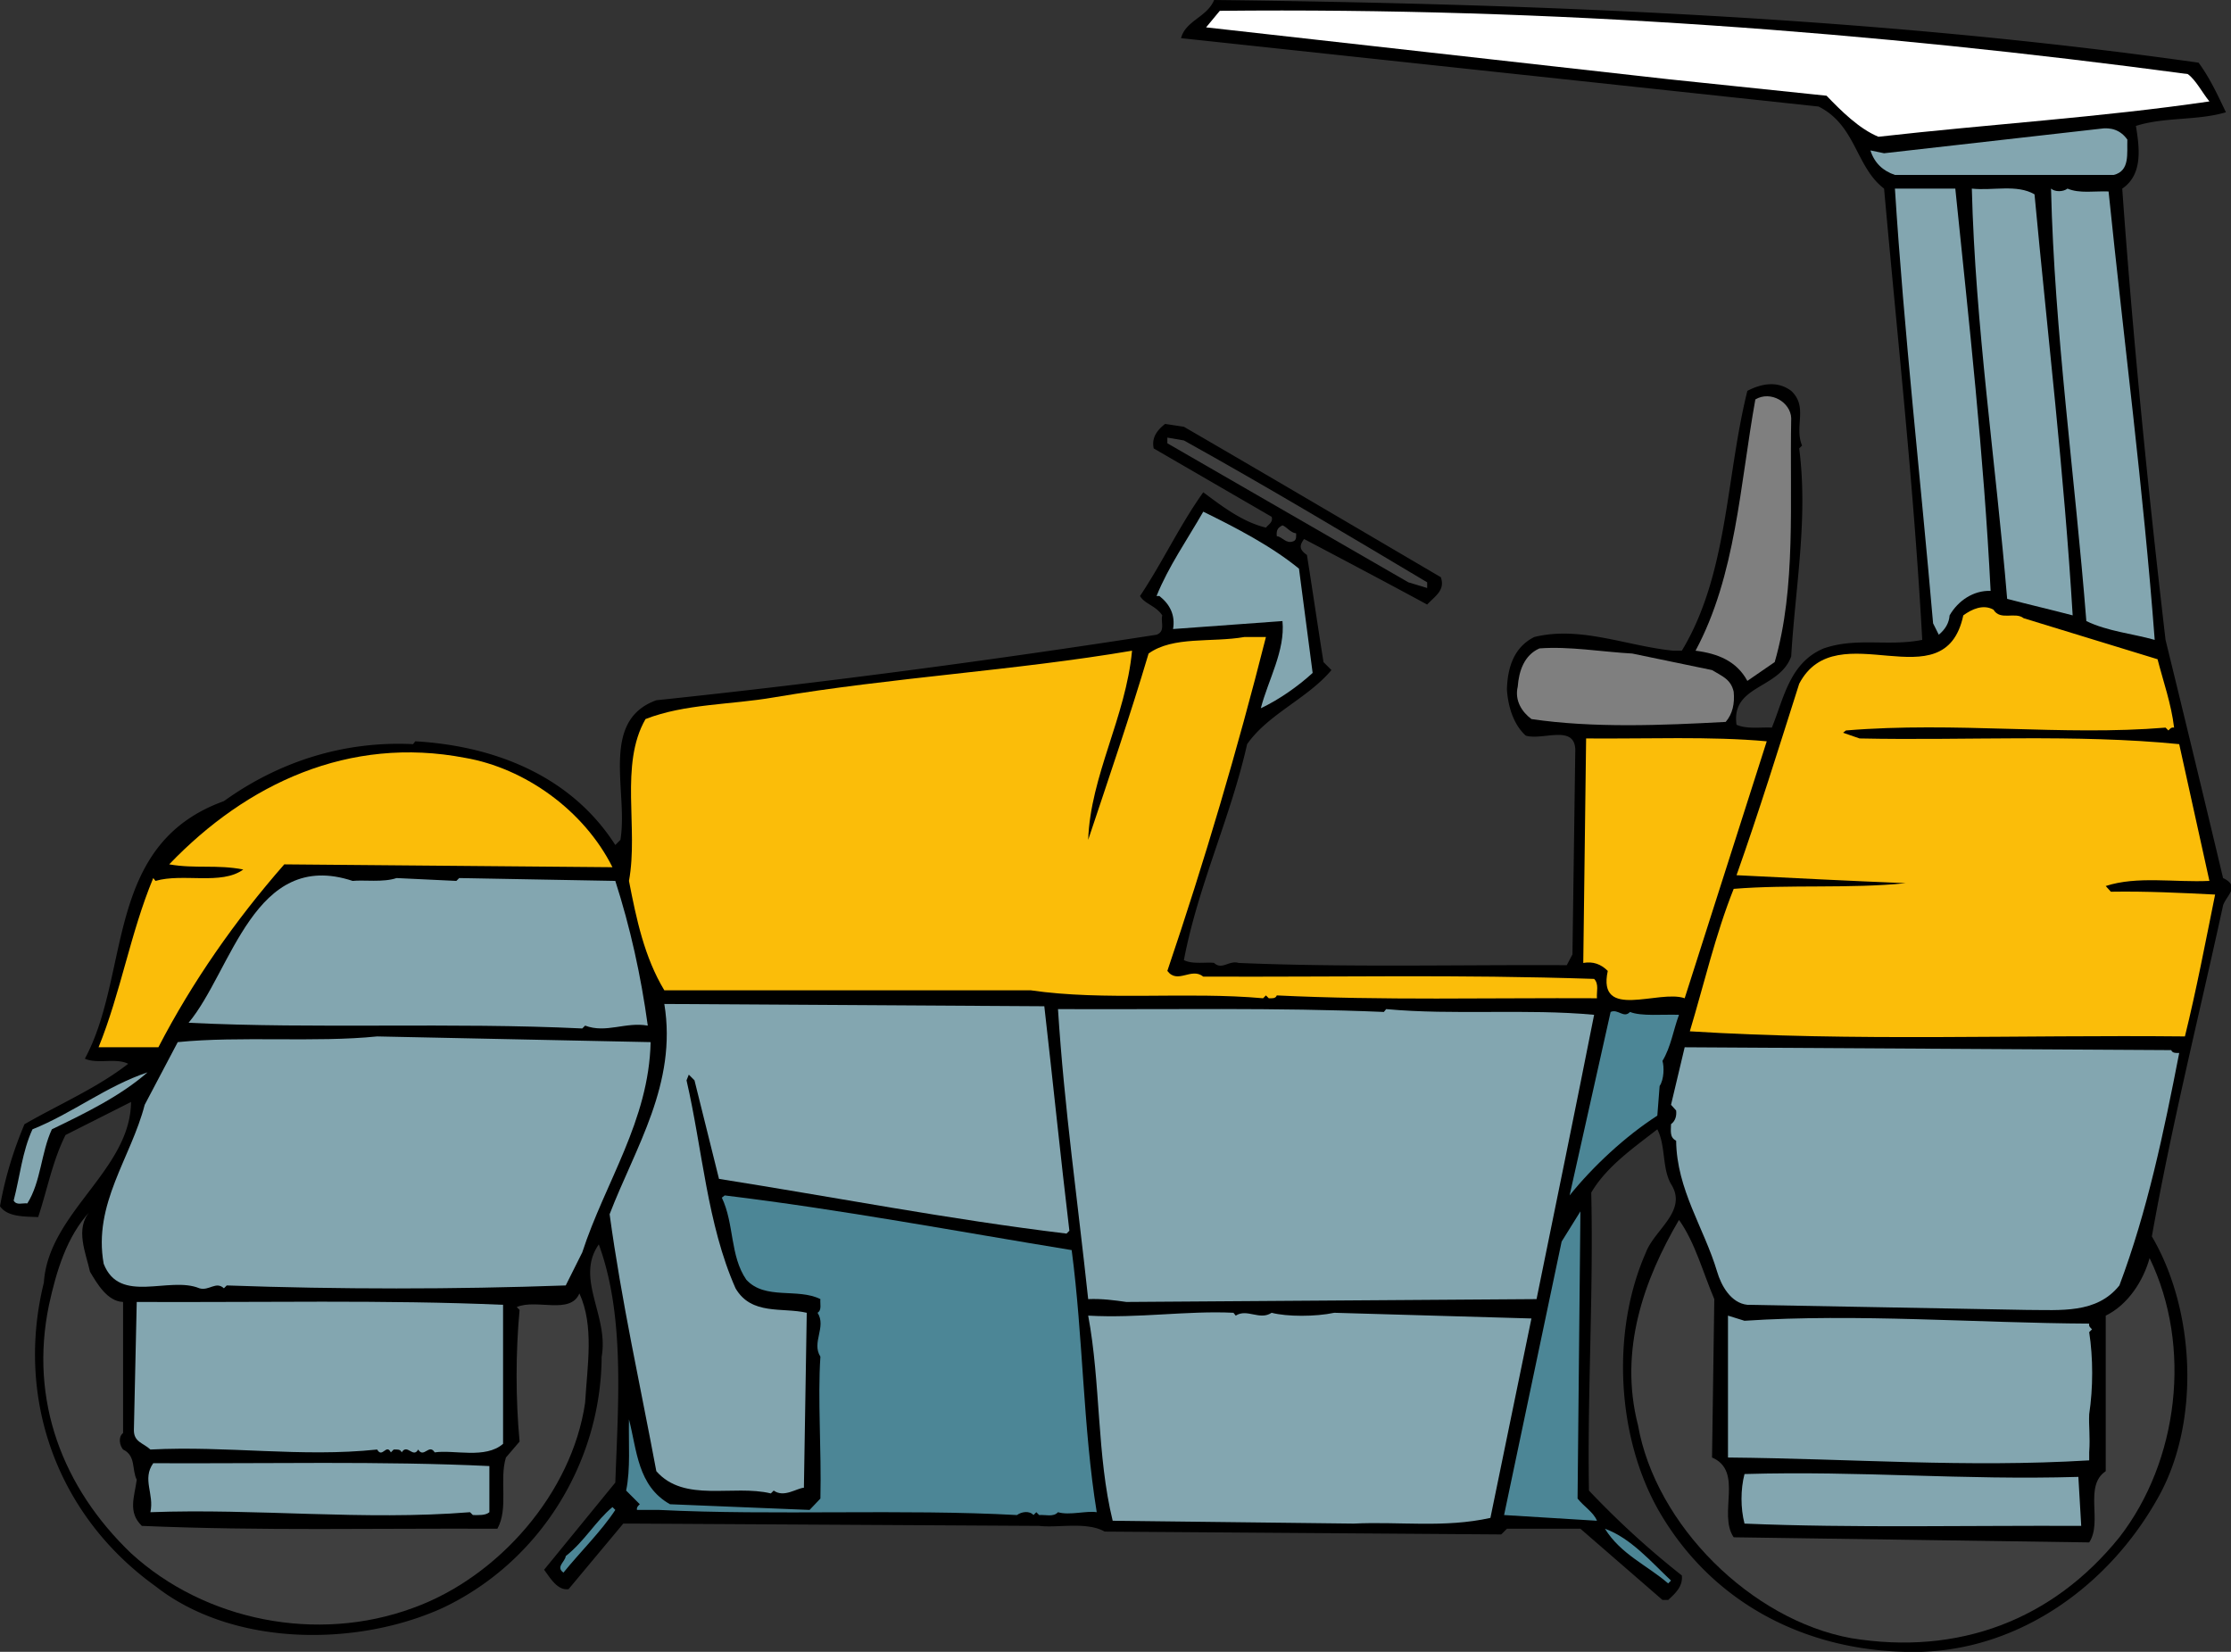
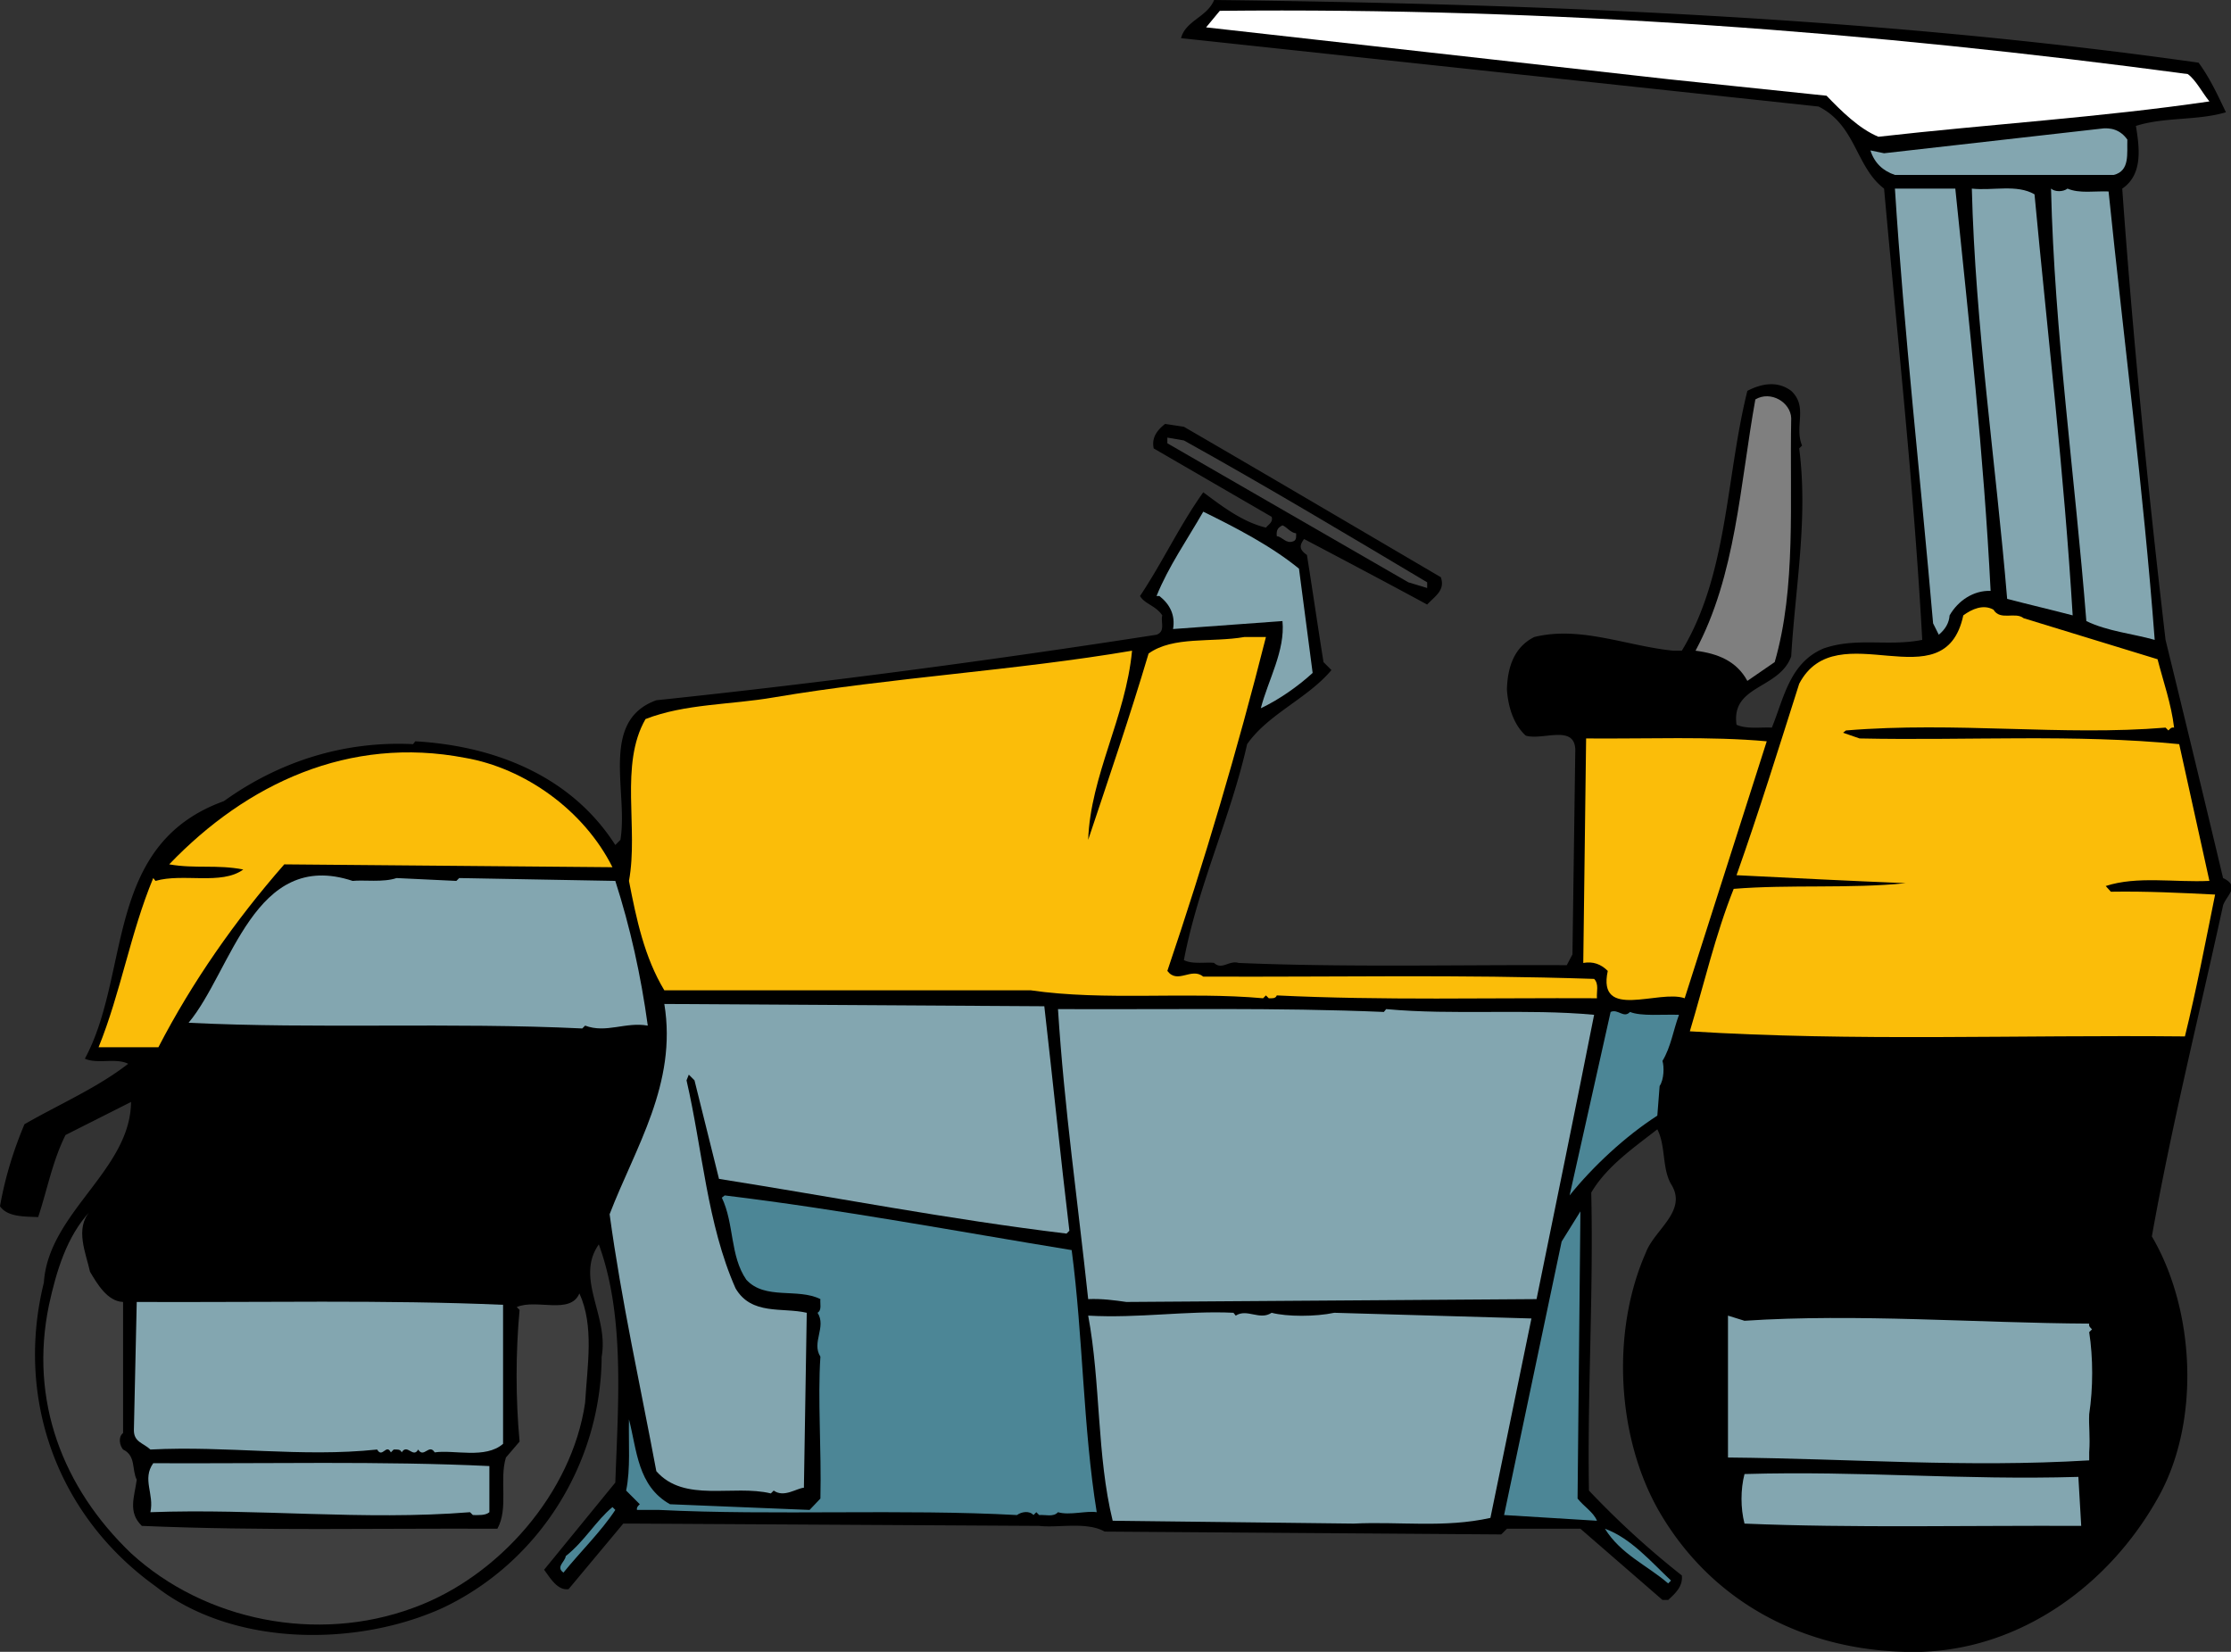
<svg xmlns="http://www.w3.org/2000/svg" width="391.59" height="289.898">
  <rect width="100%" height="100%" fill="#333333" stroke="none" />
  <defs>
    <clipPath id="a">
      <path d="M0 0h391.59v289.898H0Zm0 0" />
    </clipPath>
  </defs>
  <g clip-path="url(#a)">
    <path d="M385.898 11c2 2.7 3.403 5.8 4.801 8.7-5 1.5-10.8.8-15.8 2.402.601 3.699 1.3 8.5-2.399 11 1.898 26.699 4.602 53.5 7.602 79.199a6431.453 6431.453 0 0 1 10.097 41.8c3.102 1.5.602 3 0 4.797-4.199 19.301-9 38.403-12.5 58.102 7.602 12.898 8.602 32.7 1 46-8.597 15.3-24 26.3-41.3 26.898-18.899.5-36.297-7.699-46.098-24.5-7.5-12.898-8.602-31.597-2.403-45.597 1.5-4 7.403-7.301 4.403-12-1.602-2.801-.903-6.7-2.403-9.602-4.097 3.2-8.898 6.5-11.597 11.102.398 18.3-.7 35-.403 52.3A151.708 151.708 0 0 0 295.2 276.5c.2 1.898-1.097 3.102-2.398 4.3h-1l-14.403-12.5H264.5l-1 1-69.602-.5c-3.199-1.8-8.296-.6-11.5-1l-71.097-.402h-1.903l-9.597 11.5c-2 .301-3.301-2.097-4.301-3.398l12.5-15.3c.5-14 1.7-29.302-2.898-41.802-4.204 6 1.796 12.5.5 19.704-.102 18.5-10.801 36-27.903 44.097-15.199 6.903-36.898 6.801-50.398-3.8-17.403-12.5-24.602-33.098-19.602-53.297C8.5 212.8 22.9 205.398 23 193.398L11.5 199.2c-2.3 4.602-3.2 9.602-4.8 14.403-2.4-.102-5.4 0-6.7-1.903.898-5.097 2.398-9.898 4.3-14.398 6.098-3.5 12.802-6.403 18.2-10.602-2.2-1.097-5.398.102-7.602-.898 8.102-15 3.301-37.602 24.403-45.2 9.597-6.902 21-10.601 33.199-10l.398-.5c13.801.797 27.301 6 35.102 18.2l.898-.903c1.403-8.398-3.699-20.898 6.301-24.5 29.5-3.097 58.801-7 87.801-11.5 1.602-.597.7-2.199 1-3.398-1.102-1.7-3.102-2-3.898-3.398 4-6 6.898-12.301 11.097-18.204 3.5 2.602 6.903 5.204 11 6.204.5-.602 1.301-1 1-1.903l-20.699-12c-.398-1.898.602-3.199 2-4.3l3.3.5c15 8.703 30.098 17.601 45.098 26.402.801 2.3-1 3.3-2.398 4.8-7.2-3.902-14.398-7.703-21.602-11.5-.898 1.2-.796 1.899.5 2.797 1 6.301 1.903 12.5 2.903 18.801l1.398 1.403c-4.199 5-11.097 7.699-14.8 13C216 143.5 210.3 155.398 207.8 168.5c1.5.8 4.097.3 5.3.5 1.399 1.3 2.598-.5 4.297 0 19 .8 38.403.3 57.602.398l1-1.898.5-36c-.2-4.398-5.8-1.5-8.7-2.398-2.1-1.903-3.1-5-3.3-8.102.102-3.8 1.2-7.398 4.8-9.2 8.098-2 16.302 1.598 24.4 2.4h1.5c8.1-13.4 7.698-30.302 11.5-45.598 2.5-1.301 5.3-1.801 7.698 0 3 2.796.5 6.199 1.903 9.597l-.5.5c1.597 12.403-.7 24.403-1.403 36.5-2.097 5.801-10.597 5-9.597 12 1.8.801 4.199.403 6.199.5 2.102-5.097 3.102-11.398 9.102-13.898 5.796-2 11.296-.301 17.296-1.5-1.5-27.2-4.296-52.301-6.699-79.2-5-3.8-4.898-11.101-11.5-14.402l-111.898-12C208.1 3.602 211.898 3 213.1 0c58.797.7 117 3.102 172.797 11" />
  </g>
  <path fill="#fff" d="M384 13c1.398 1 2.5 3.2 3.8 4.8-19.1 2.802-38.698 4-58.1 6.2-3.4-1.398-6.598-4.602-9.098-7.2L292.8 13.899l-81.102-9.097 2.403-2.903C272.5 1.301 328.8 5.602 384 13" />
  <path fill="#83a6b0" d="M373.398 24.5c-.097 2.398.5 5.5-2.398 6.2h-38.398C330.5 30 329 28.601 328.3 26.397l2.398.5 37.903-4.296c1.898-.301 3.597.199 4.796 1.898M343.2 33.102c2.402 23.398 5 46.699 6.198 70.597-3-.097-5.699 1.7-7.199 4.301-.097 1.3-.699 2.398-1.898 3.398l-1-2c-2.2-25.398-5.102-51.097-6.7-76.296H343.2m13.902 1C359.398 58.699 362.3 83 363.8 108c-3.801-1-7.7-1.898-11.5-2.898-2-24-5.602-48-6.2-72 3.7.398 7.899-.801 11 1m5.798-1c2.102.898 4.801.398 7.204.5 2.699 26.296 6.097 52.199 8.097 78.699-3.898-1.102-8.3-1.5-12-3.301-2-25.398-5.597-50.602-6.199-75.898.7.597 2.102.597 2.898 0" />
  <path fill="#7f7f7f" d="M314.398 73.398c-.296 14.602.903 29.704-2.898 42.801l-4.8 3.301c-1.9-3.5-5.2-4.8-9.098-5.3 7.097-13.2 7.796-29.098 10.5-44.098 2.699-1.602 6.199.5 6.296 3.296" />
  <path fill="#3f3f3f" d="M207.8 77.3c14.4 8 28.598 16.5 42.7 24.9v1l-3.3-1-42.302-24.4v-1l2.903.5" />
  <path fill="#83a6b0" d="m228 99.8 2.398 18.302c-2.5 2.296-5.898 4.699-9.097 6.199 1.3-5 4.3-10.102 3.8-15.301l-19.203 1.398c.403-2.398-.5-4.296-2.398-5.796h-.5c2.102-5.204 5.398-9.903 8.2-14.801 5.698 2.8 11.902 6 16.8 10" />
  <path fill="#3f3f3f" d="M227.5 93.602c0 .5.102 1.199-.5 1.398-1.3.5-1.898-.8-2.898-.898-.102-1.102.199-1.5 1-1.903.796.301 1.398 1.301 2.398 1.403" />
  <path fill="#fbbd09" d="M378.7 115.7c1 3.902 2.402 7.8 2.902 12-.5-.098-.704.198-1 .5l-.5-.5c-18.102 1.5-36.801-1.098-56.102.5l-.5.402 2.898 1c18.704.398 38-.801 56.102 1l5.3 24c-6.1.296-12.698-.903-18.198.898l.898 1c6.3-.102 12.3.2 18.3.5-1.698 8.398-3.3 16.8-5.3 24.898-29.5-.296-58 .903-86.898-.898 2.5-8.3 4.5-17 7.699-25 9.8-.8 20.398 0 30.199-1-9.898-.398-19.8-.898-29.7-1.398 3.9-11 7.4-22.301 11-33.602 6.598-12.602 25.5 3.5 28.802-12 1.5-1.102 3.5-2 5.296-1 1.204 2 3.801.3 5.301 1.5l23.5 7.2M222.2 111.8c-5 19.802-10.802 39.4-17.302 58.598 1.801 2.403 4.204-.699 6.301 1 24.102.102 44.301-.398 68.602.403.898.898.398 2.3.5 3.398-18.7-.097-37.7.403-56.2-.5-.203.602-.902.5-1.402.5l-.5-.5-.5.5c-13.3-1.199-27.8.5-40.8-1.398h-64.297c-3.5-5.801-4.903-12.5-6.204-19.2 1.704-9.203-1.699-20.402 2.903-28.402 6.898-2.699 15-2.5 22.5-3.8 20.699-3.5 42.3-4.7 62.898-8.2-1.097 11.7-7.3 21.903-7.699 33.2 3.602-10.797 7.3-21.598 10.602-32.7 4.296-3.097 11.097-1.898 16.796-2.898h3.801" />
-   <path fill="#7f7f7f" d="M300.5 117.602c1.8 1.097 3.3 1.597 3.8 3.796.2 2.102-.198 3.903-1.402 5.301-11.097.602-23.296 1.102-34.097-.5-1.602-1.199-3-3.199-2.403-5.699.204-2.7 1.102-5.5 3.801-6.7 5.2-.402 10.903.598 16.301.9l14 2.902" />
  <path fill="#fbbd09" d="M310.102 130.102c-4.801 15-9.602 30.097-14.403 45.097-4.5-1.597-15.398 4-13.5-4.8-1.199-1.2-2.597-1.7-4.3-1.399l.5-39.398c10.5.097 21.902-.403 31.703.5M107.5 152.2l-57.602-.5c-8.597 9.8-16.199 20.698-22.097 32.1H17.3c3.898-9.6 5.597-20.1 9.597-29.698l.403.5c4.8-1.403 11.597.796 15.398-2-4.597-.903-8.398-.102-13-.903C43.301 137.5 61.301 129.102 81.602 133c10.5 1.8 20.898 9.2 25.898 19.2" />
  <path fill="#83a6b0" d="m80.102 154.602.5-.5 27.398.5c2.602 8.097 4.5 16.597 5.7 25.398-3.9-.7-7.302 1.398-11 0l-.5.5c-22.802-1.102-46.9.102-69.098-1 7.597-9.102 11.5-30.602 28.796-24.898 1.903-.204 5.403.296 7.704-.5l10.5.5m103.198 22c1.5 13.097 2.9 26.898 4.4 39.398l-.5.5c-20.7-2.5-40.7-6.398-61-9.602l-4.302-17.296-1-1-.398 1c2.8 12.097 3.602 25.199 8.602 36.5 2.796 4.796 8.199 3.296 12.5 4.296l-.5 30.704c-1.301.097-3.5 1.796-5.301.5l-.5.5c-6.602-1.602-15.2 1.699-20.102-3.903-2.8-15-6.097-29.699-8.199-45.097 4.5-11.704 11.898-22.903 9.602-36.903l66.699.403m59.597 1 .403-.5c11.898 1.097 24.597-.102 36.5 1C276.5 194.8 273.1 211.3 269.699 228l-72 .5c-2.097-.3-4.3-.602-6.699-.5-1.8-16.898-4.2-33.602-5.3-50.898 19.1.097 38.402-.301 57.198.5" />
  <path fill="#4c8696" d="M286.102 177.602c2 .796 5.699.398 8.597.5-1 2.699-1.398 5.597-2.898 8.097.3 1 .3 3.2-.5 4.403l-.403 5.199c-5.597 3.597-11.296 8.898-15.398 14l7.2-32.2c1.3-.601 2.3 1.2 3.402 0" />
-   <path fill="#83a6b0" d="m66.2 181.898 48 1c-.302 13.801-8 24.602-12 36.903l-2.9 5.8c-19.5.7-39.902.7-59.5 0l-.5.5c-1.402-1.3-2.6.5-4.3 0-5.3-2.203-14 2.899-16.8-4.3-1.9-10.5 4.8-18.602 7.198-27.903l5.801-11c10.903-1.097 24.2.102 35-1m314.903 2.402c.199.598 1 .5 1.398.5-2.7 13.9-5.602 27.802-10.5 40.802-4 5-10.3 4.296-16.3 4.296l-49-.898c-2.9-.3-4.598-3.398-5.302-5.8-2.296-7.7-7.097-14.4-7.199-23-1.199-.598-.898-1.802-.898-2.9.8-.6 1-1.5.898-2.402l-.898-1 2.398-10.097 85.403.5M25.898 188.2c-4.796 4.198-11 7.198-16.796 10-1.903 4.1-1.903 9.198-4.301 13-.903-.098-1.903.402-2.403-.5 1.102-4.2 1.5-8.598 3.301-12.5 7-2.802 13-7.598 20.2-10" />
  <path fill="#4c8696" d="M188.102 219.398c2 15.102 2 31.204 4.398 46-1.8-.296-4.8.602-6.8 0-.802.903-2.2.403-3.302.5l-.5-.5-.5.5c-.699-.796-2.097-.597-2.898 0-20-1.097-42.8.102-62.8-.898h-3.9c-.1-.5.302-.8.5-1l-2.402-2.398c.801-3.801.403-8.301.5-12.5 1.403 5.398 1.5 11.699 7.204 14.898l24.5 1 1.898-2c.2-8.7-.5-17.398 0-24.898-1.602-2.5 1.102-5.204-.5-7.704.8-.5.398-1.597.5-2.398-4-2-9.7.2-13-3.398-2.898-4.204-2.102-9.801-4.3-14.403l.5-.398c20.6 2.5 40.698 6.3 60.902 9.597" />
  <path fill="#3f3f3f" d="M15.8 212.602c-2.698 3-.698 7.398 0 10.597 1.2 2 3 5.2 5.802 5.301v23c-.903.7-.602 2.2 0 2.898 2.296 1.102 1.5 3.5 2.398 5.301-.398 3-1.602 5.7.898 8.102 21.204.898 41.102.398 62.403.5 2-3.602.3-8.602 1.5-12.5L91.199 253c-.699-7.5-.699-15.602 0-23.102l-.5-.5c3.403-1.5 9.403 1.403 11-2.398 2.602 5.7 1.403 12.5 1 19.2-2.3 15.8-15.199 30.6-30.199 36-16.8 6.198-36.5 2.3-49.5-9.598C11 261.102 5.102 245.8 8.602 229c1.296-5.898 3.097-12 7.199-16.398" />
  <path fill="#4c8696" d="M276.898 263c1.102 1.398 2.801 2.398 3.403 3.898l-16.301-1 10.102-48 3.296-5.296-.5 50.398" />
-   <path fill="#3f3f3f" d="m300.898 228-.398 27.8c5.602 2.4 1 9.9 3.8 14l62.4.9c2.402-3.598-1-9.9 2.902-12.5v-27.302c3.898-1.898 6.597-6.097 7.699-10.097 7.5 15.5 5.097 35.597-5.301 49-11.7 14.5-28.2 20.8-47.102 17.699-17.5-3.2-34.296-19.8-37.398-37.398-3.398-13.204 1.102-25.602 7.2-36 2.8 3.898 4.198 9.199 6.198 13.898" />
  <path fill="#83a6b0" d="M88.3 229v24.398c-3.1 2.704-8.6 1-12 1.5-1-1.597-1.902 1.102-2.902-.5-.898 1.602-1.898-1.097-2.898.5-.2-.597-.898-.5-1.398-.5l-.5.5c-.801-1.597-1.5 1.102-2.403-.5-13.3 1.403-26.3-.699-39.8 0C25.101 253.2 23.5 253.102 23.5 251l.5-22.5c21.5.102 43.8-.398 64.3.5m128.2 1.398.398.5c2-1.296 4.204.903 6.301-.5 2.7.704 7.7.704 11 0l34.602 1c-2.403 11.602-4.801 23.403-7.2 35-8.101 1.801-16 .602-24 1l-42.3-.5c-2.801-11.398-2.102-24.296-4.301-36 8.8.5 17.398-.898 25.5-.5m89.7 1.402c19.6-1.3 40.902.4 60.5.5-.098.5.198.7.5 1l-.5.5c.698 4.5.698 9.802 0 14.4-.098 2.1.198 3.902 0 6.698v1.403c-21.7 1.3-41.598-.301-63.4-.5v-24.903l2.9.903M85.898 257.3v8.098c-.699.602-1.898.5-2.898.5l-.5-.5c-18.7 1.5-37.602-.699-56.102 0 .704-3.199-1.5-5.796.5-8.597 19.602.097 40.204-.403 59 .5M364.8 259.2l.5 8.6c-19.1-.1-40.198.4-59.1-.402-.7-2.699-.7-6 0-8.699 20.402-.597 38.198 1.102 58.6.5" />
  <path fill="#4c8696" d="M108 265c-2.5 3.8-6.102 7.3-9.102 11-1.398-1 .301-1.898.403-2.898 3.3-2.602 5.3-6.204 8.199-8.602l.5.5m185.3 12.398-.5.5c-3.698-3.199-8.3-5.097-11.1-9.597 4.5 1.597 8.198 5.898 11.6 9.097" />
</svg>